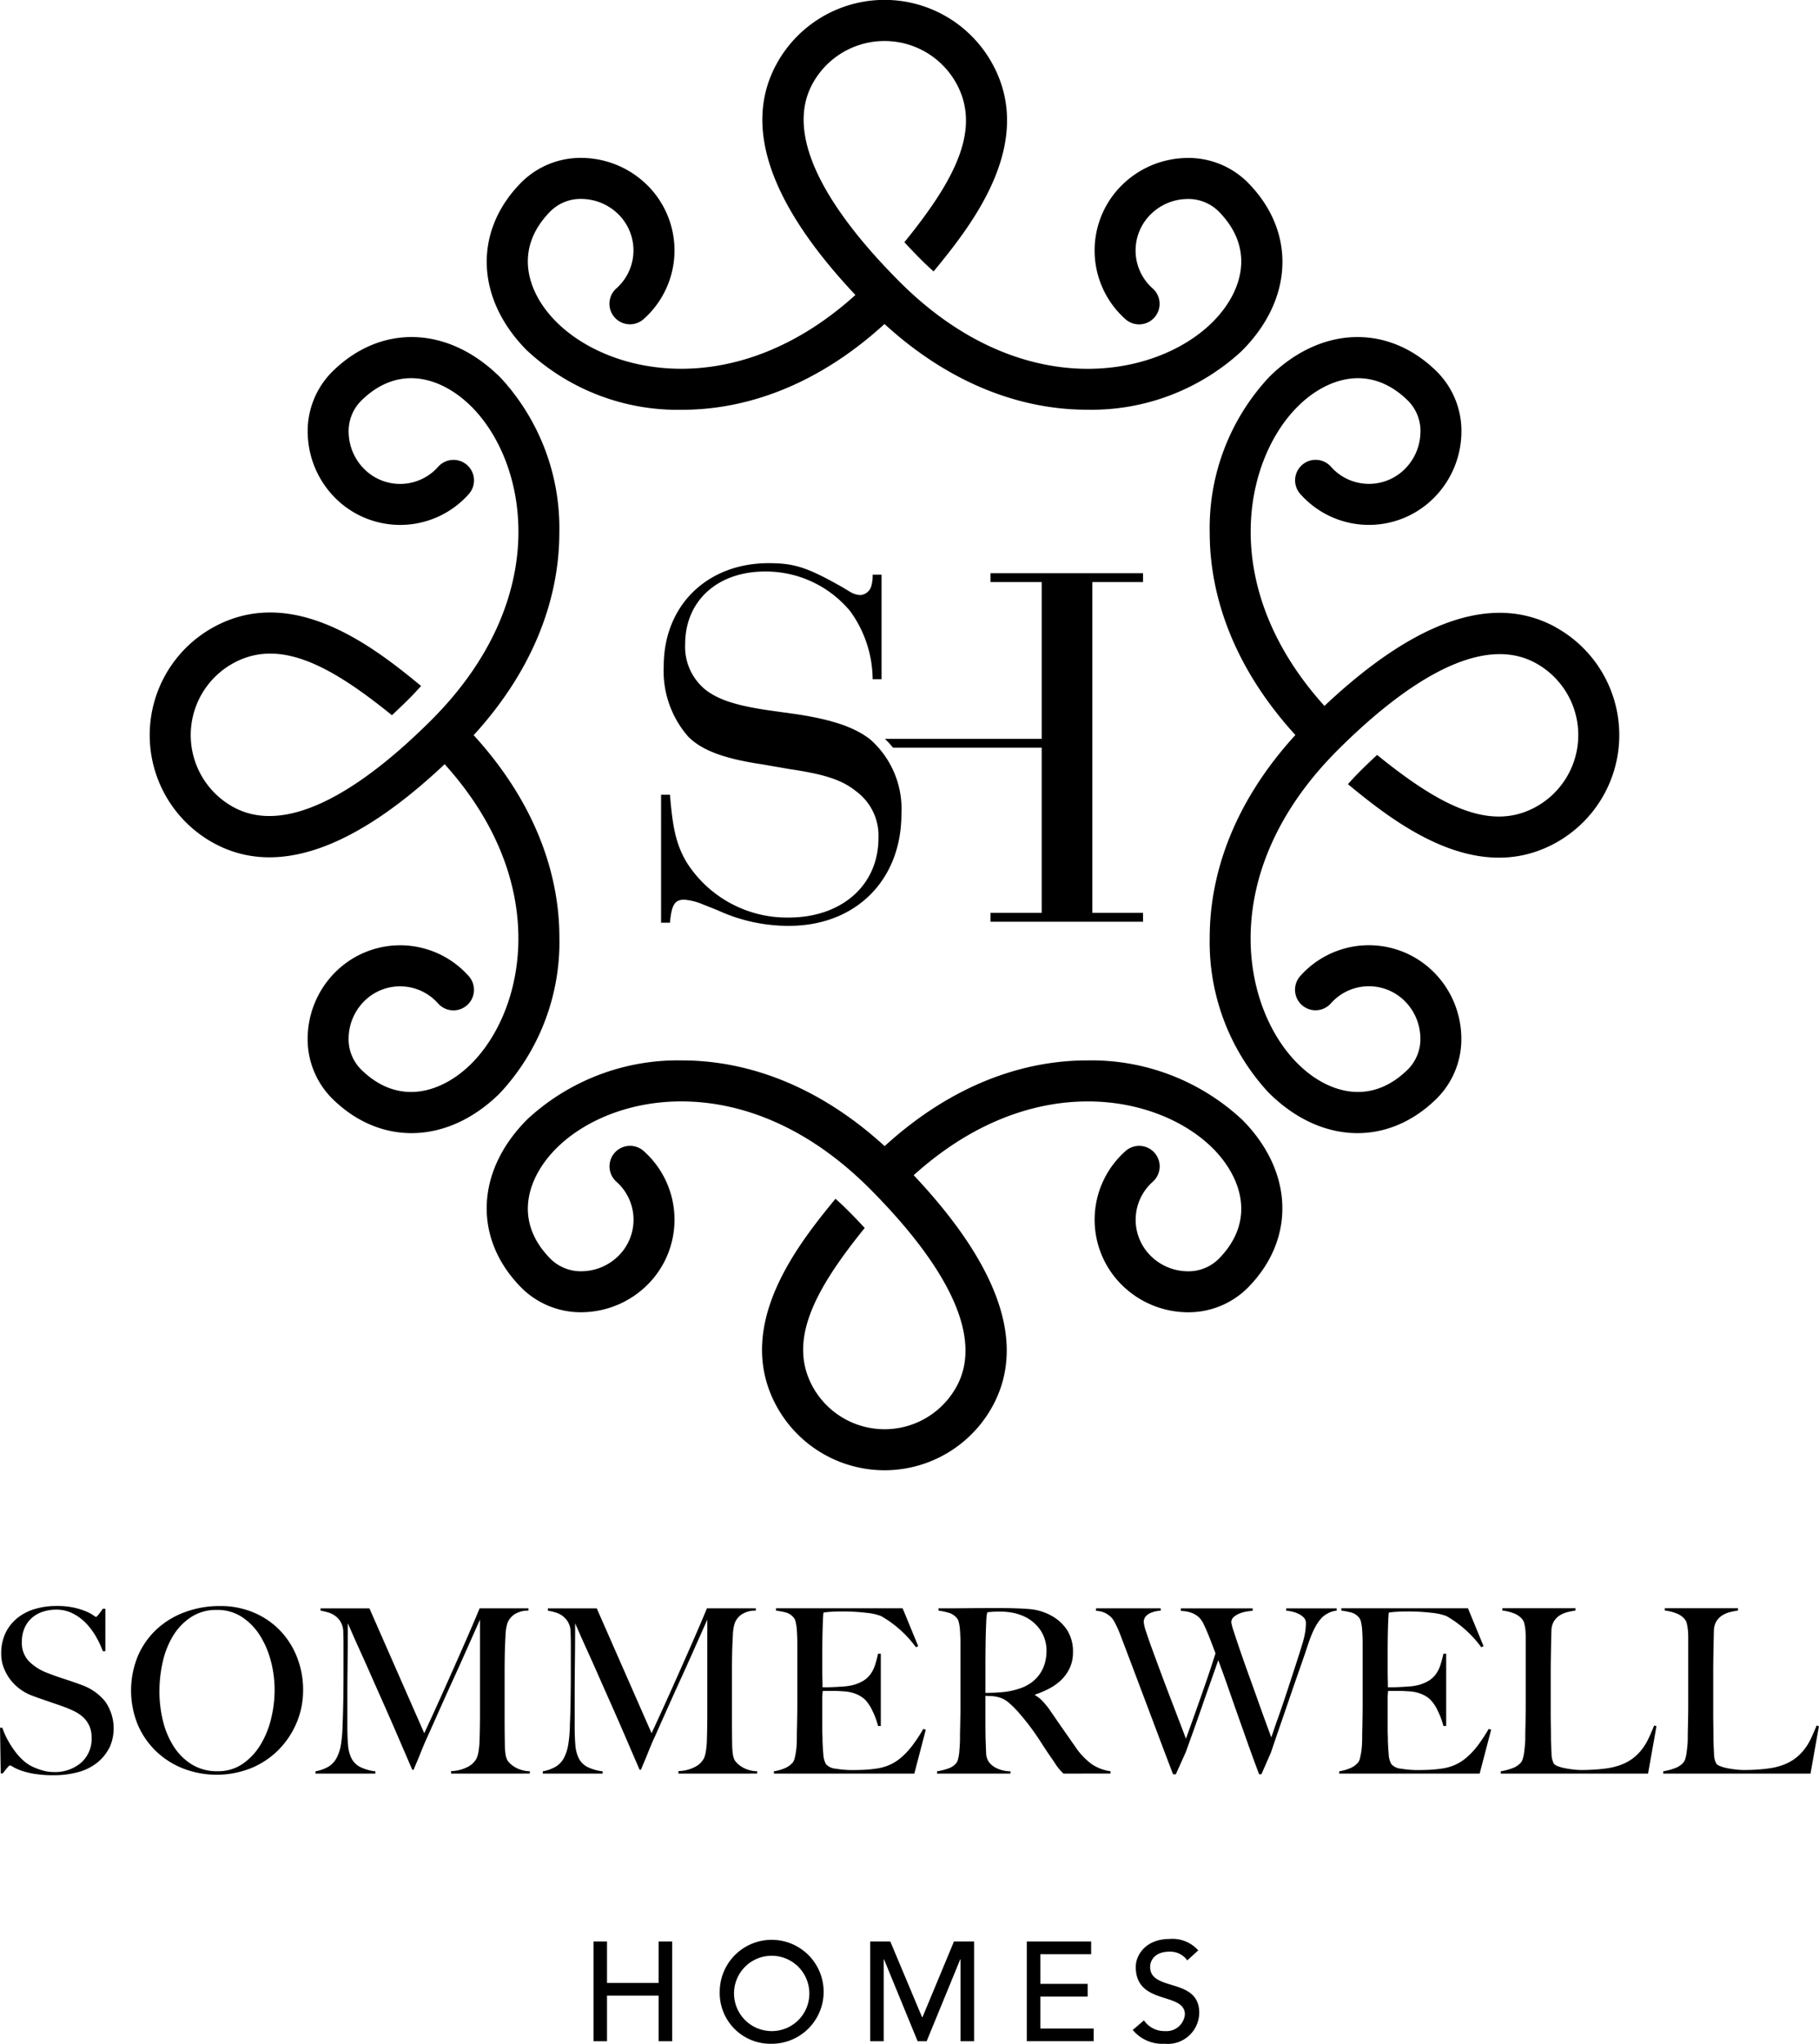
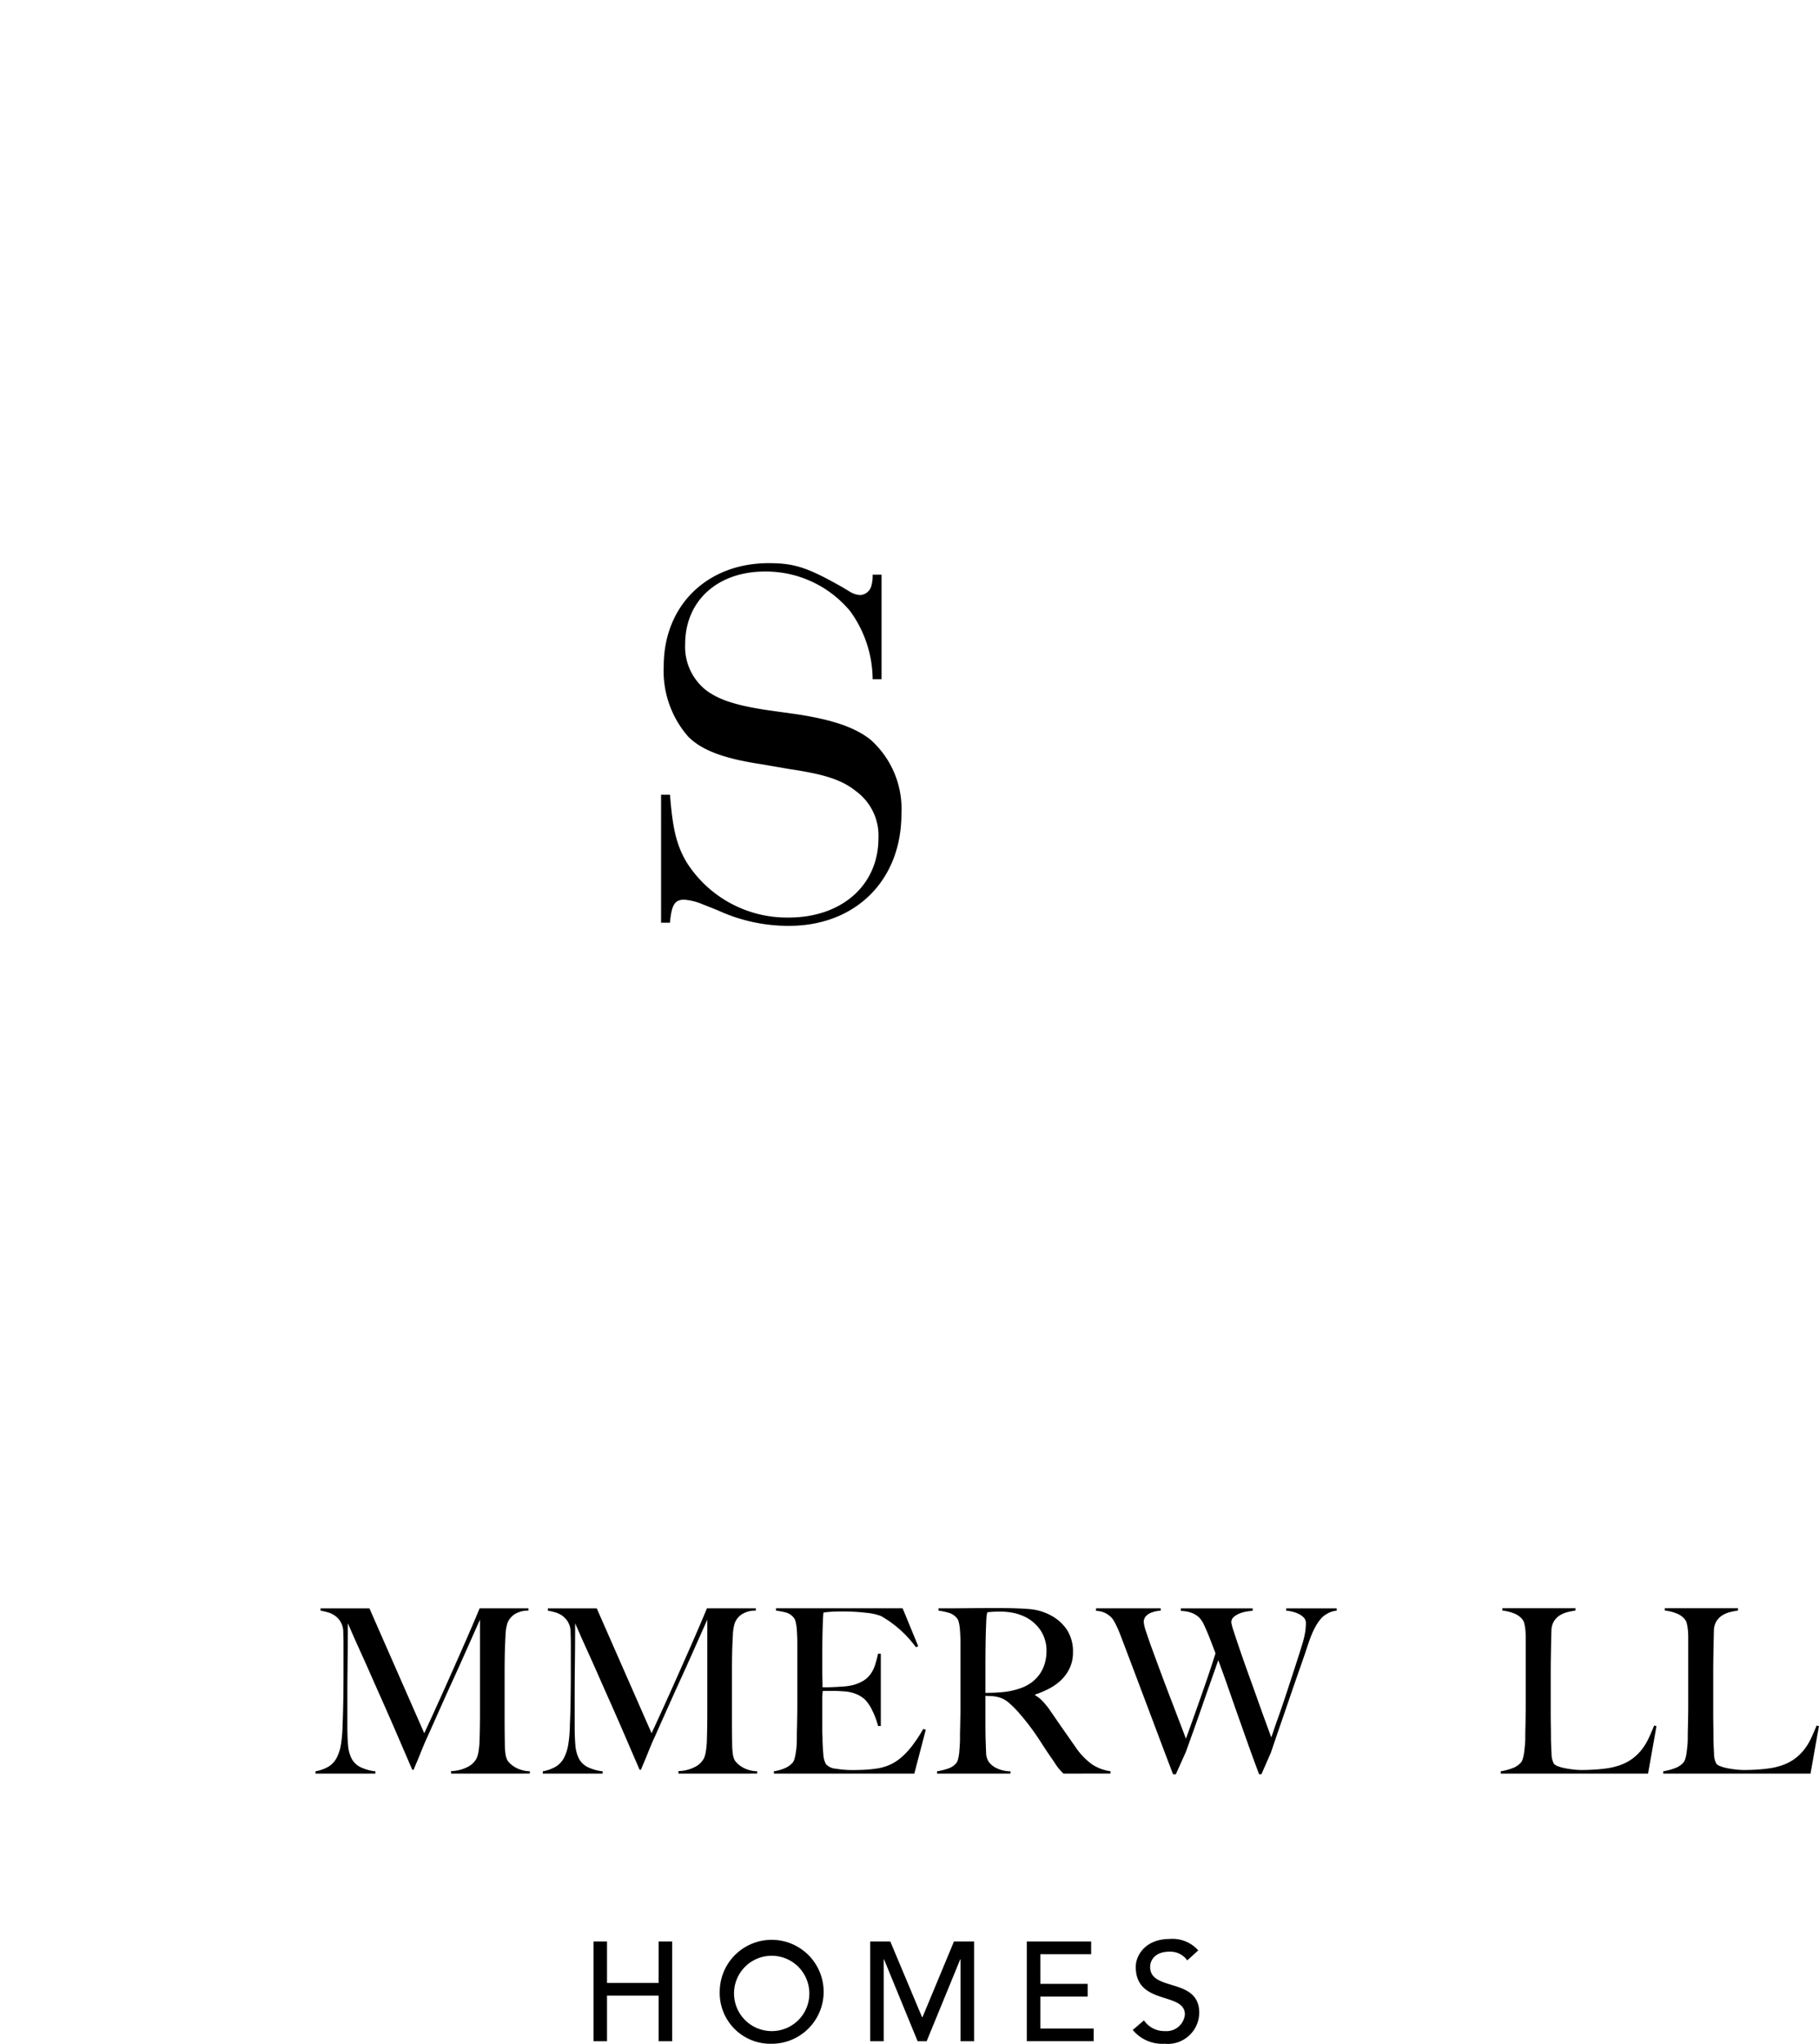
<svg xmlns="http://www.w3.org/2000/svg" width="165.617" height="186" viewBox="0 0 165.617 186">
  <g id="Group_40" data-name="Group 40" transform="translate(-120.418 -109.899)">
    <g id="Group_36" data-name="Group 36" transform="translate(120.418 256.042)">
      <g id="Group_35" data-name="Group 35" transform="translate(0 0)">
-         <path id="Path_39" data-name="Path 39" d="M130.352,291.256a4.052,4.052,0,0,1-1.129,1.358,4.753,4.753,0,0,1-1.723.836,8.391,8.391,0,0,1-2.194.272,10.684,10.684,0,0,1-1.755-.125,6.936,6.936,0,0,1-1.211-.3,4.316,4.316,0,0,1-.72-.324.939.939,0,0,0-.3-.146q-.062,0-.271.25c-.14.168-.265.328-.377.481h-.188l-.062-4.157h.209a6.658,6.658,0,0,0,.481,1.1,8.9,8.9,0,0,0,.637,1,5.632,5.632,0,0,0,.731.825,3.624,3.624,0,0,0,.743.543,5.86,5.86,0,0,0,.94.377,3.7,3.7,0,0,0,1.127.187,3.653,3.653,0,0,0,2.507-.845,2.894,2.894,0,0,0,.961-2.288,2.592,2.592,0,0,0-.187-1.024,2.443,2.443,0,0,0-.512-.763,3.125,3.125,0,0,0-.763-.553,8.274,8.274,0,0,0-.94-.418c-.335-.125-.627-.229-.877-.313s-.484-.163-.7-.24-.438-.154-.668-.23-.5-.178-.824-.3a4.466,4.466,0,0,1-1.045-.574,4.228,4.228,0,0,1-.877-.856,4.341,4.341,0,0,1-.606-1.086,3.467,3.467,0,0,1-.23-1.264,4.254,4.254,0,0,1,.412-1.943,3.975,3.975,0,0,1,1.106-1.358,4.692,4.692,0,0,1,1.6-.8,6.9,6.9,0,0,1,1.911-.26,7.109,7.109,0,0,1,1.608.156,6.328,6.328,0,0,1,1.1.345,3.733,3.733,0,0,1,.647.345,1.629,1.629,0,0,0,.24.157c.043,0,.129-.084.261-.251s.254-.334.366-.5h.23v3.864h-.23a8.428,8.428,0,0,0-.647-1.368,6.16,6.16,0,0,0-.92-1.211,4.428,4.428,0,0,0-1.191-.867,3.268,3.268,0,0,0-1.483-.335,3.916,3.916,0,0,0-1.222.188,2.85,2.85,0,0,0-1,.565,2.58,2.58,0,0,0-.668.929,3.138,3.138,0,0,0-.24,1.264,2.4,2.4,0,0,0,.667,1.776,4.722,4.722,0,0,0,1.73,1.065q.417.168.781.292c.242.084.483.165.719.241s.476.156.719.24.5.174.761.273a4.848,4.848,0,0,1,2.2,1.514,4.252,4.252,0,0,1,.374,4.271Z" transform="translate(-120.418 -278.305)" />
-         <path id="Path_40" data-name="Path 40" d="M149.2,289.045a7.784,7.784,0,0,1-1.7,2.465A7.525,7.525,0,0,1,145,293.119a8.473,8.473,0,0,1-6.048.01,7.514,7.514,0,0,1-2.485-1.567,7.382,7.382,0,0,1-1.683-2.423,8.25,8.25,0,0,1,.032-6.33,7.244,7.244,0,0,1,1.744-2.424,7.694,7.694,0,0,1,2.57-1.525,9.049,9.049,0,0,1,3.1-.533,7.765,7.765,0,0,1,3.187.627,7.265,7.265,0,0,1,2.392,1.681,7.348,7.348,0,0,1,1.5,2.434,8.043,8.043,0,0,1,.523,2.883A7.579,7.579,0,0,1,149.2,289.045Zm-2.288-5.641a8.133,8.133,0,0,0-.981-2.35,5.6,5.6,0,0,0-1.641-1.713,4.063,4.063,0,0,0-2.319-.659,4.147,4.147,0,0,0-2.349.659,5.359,5.359,0,0,0-1.631,1.7,7.888,7.888,0,0,0-.939,2.371,12.01,12.01,0,0,0-.3,2.684,11.106,11.106,0,0,0,.334,2.737,7.614,7.614,0,0,0,.993,2.319,5.211,5.211,0,0,0,1.65,1.609,4.347,4.347,0,0,0,2.308.6,3.938,3.938,0,0,0,2.288-.667,5.655,5.655,0,0,0,1.618-1.724,8.258,8.258,0,0,0,.971-2.371,10.969,10.969,0,0,0,.324-2.632A10.557,10.557,0,0,0,146.916,283.4Z" transform="translate(-122.235 -278.308)" />
        <path id="Path_41" data-name="Path 41" d="M165.863,293.61v-.229a3.435,3.435,0,0,0,1.506-.377,1.84,1.84,0,0,0,.813-.772,2.542,2.542,0,0,0,.188-.679,7.839,7.839,0,0,0,.083-.825q.043-1.377.042-2.632v-8.5q-.689,1.546-1.264,2.84t-1.138,2.529q-.565,1.233-1.139,2.517l-1.264,2.831c-.07.14-.167.359-.292.658s-.251.607-.376.919-.245.6-.355.857-.181.429-.21.512h-.125q-.669-1.545-1.326-3.071t-1.284-2.935q-.627-1.41-1.171-2.642t-.982-2.193q-.436-.961-.72-1.609c-.187-.432-.317-.724-.386-.877q0,1.379-.01,2.433t-.021,2.09q-.012,1.033-.011,2.182v2.674c0,.655.023,1.223.063,1.7a3.275,3.275,0,0,0,.313,1.212,1.809,1.809,0,0,0,.763.772,4.137,4.137,0,0,0,1.41.407v.209h-5.452V293.4a3.622,3.622,0,0,0,1.191-.428,2.055,2.055,0,0,0,.73-.783,3.986,3.986,0,0,0,.4-1.244,12.433,12.433,0,0,0,.147-1.807c.029-.6.049-1.306.063-2.12s.021-1.69.021-2.622v-2.632c0-.278-.008-.62-.021-1.023a1.8,1.8,0,0,0-.794-1.526,2.236,2.236,0,0,0-.668-.3q-.355-.094-.607-.136v-.209h4.45l4.992,11.365q.92-1.984,1.8-3.949t1.578-3.552q.7-1.585,1.149-2.642c.3-.7.47-1.111.511-1.223h4.45v.209a2.261,2.261,0,0,0-1.305.355,1.724,1.724,0,0,0-.616.794,4.307,4.307,0,0,0-.168,1.107c-.027.5-.048,1-.063,1.483q-.021,1-.02,1.942v4.158q0,1.108.02,2.34a6.342,6.342,0,0,0,.052.8,1.839,1.839,0,0,0,.179.637,1.465,1.465,0,0,0,.155.2,2.267,2.267,0,0,0,.387.335,2.6,2.6,0,0,0,.627.313,2.9,2.9,0,0,0,.878.156v.209Z" transform="translate(-124.794 -278.34)" />
        <path id="Path_42" data-name="Path 42" d="M189.719,293.61v-.229a3.434,3.434,0,0,0,1.5-.377,1.835,1.835,0,0,0,.813-.772,2.542,2.542,0,0,0,.188-.679,8.082,8.082,0,0,0,.084-.825q.042-1.377.042-2.632v-8.5q-.689,1.546-1.264,2.84t-1.139,2.529q-.564,1.233-1.139,2.517t-1.264,2.831q-.105.21-.292.658c-.126.3-.251.607-.377.919s-.244.6-.355.857-.181.429-.209.512h-.126q-.668-1.545-1.325-3.071t-1.285-2.935q-.627-1.41-1.17-2.642t-.982-2.193q-.437-.961-.72-1.609c-.188-.432-.317-.724-.386-.877q0,1.379-.01,2.433t-.022,2.09q-.01,1.033-.01,2.182v2.674q0,.983.062,1.7a3.31,3.31,0,0,0,.313,1.212,1.818,1.818,0,0,0,.763.772,4.149,4.149,0,0,0,1.41.407v.209h-5.452V293.4a3.607,3.607,0,0,0,1.191-.428,2.051,2.051,0,0,0,.731-.783,4.009,4.009,0,0,0,.4-1.244,12.555,12.555,0,0,0,.147-1.807c.028-.6.049-1.306.062-2.12s.022-1.69.022-2.622v-2.632c0-.278-.008-.62-.022-1.023a1.8,1.8,0,0,0-.794-1.526,2.231,2.231,0,0,0-.667-.3c-.238-.062-.439-.108-.607-.136v-.209h4.45l4.993,11.365q.92-1.984,1.8-3.949t1.578-3.552q.7-1.585,1.148-2.642t.512-1.223h4.45v.209a2.266,2.266,0,0,0-1.306.355,1.724,1.724,0,0,0-.616.794,4.315,4.315,0,0,0-.167,1.107c-.028.5-.049,1-.063,1.483q-.02,1-.02,1.942v4.158q0,1.108.02,2.34a6.345,6.345,0,0,0,.053.8,1.821,1.821,0,0,0,.178.637,1.506,1.506,0,0,0,.156.2,2.255,2.255,0,0,0,.386.335,2.609,2.609,0,0,0,.627.313,2.9,2.9,0,0,0,.877.156v.209Z" transform="translate(-127.947 -278.34)" />
        <path id="Path_43" data-name="Path 43" d="M214.4,293.61H201.614V293.4a4.2,4.2,0,0,0,.972-.271,2,2,0,0,0,.741-.522.954.954,0,0,0,.168-.366c.042-.159.08-.344.115-.553a6.611,6.611,0,0,0,.074-.658c.014-.23.02-.456.02-.679,0-.194,0-.46.01-.794s.014-.7.022-1.1.01-.8.01-1.222v-5.286c0-.251,0-.508-.01-.773s-.022-.515-.042-.752a4,4,0,0,0-.105-.637.88.88,0,0,0-.2-.408,1.426,1.426,0,0,0-.667-.428,8.53,8.53,0,0,0-.92-.178v-.209h11.531l1.421,3.447-.208.1a10.167,10.167,0,0,0-3.177-2.84,5.03,5.03,0,0,0-1.315-.292,18.376,18.376,0,0,0-2.34-.126c-.292,0-.6.01-.909.031a6.3,6.3,0,0,0-.679.073c-.029.223-.052.683-.073,1.379s-.032,1.5-.032,2.424V284.1q0,.544.01.889c.007.229.01.407.01.532v.231h.418c.208,0,.45-.008.72-.022s.544-.031.816-.052a4.543,4.543,0,0,0,.678-.095,3.605,3.605,0,0,0,1.046-.4,2.3,2.3,0,0,0,.678-.606,2.975,2.975,0,0,0,.419-.825,10.17,10.17,0,0,0,.281-1.054h.251v6.58H211.1a7.086,7.086,0,0,0-.512-1.378,3.648,3.648,0,0,0-.72-1.066,2.768,2.768,0,0,0-.805-.481,3.584,3.584,0,0,0-1.1-.23l-.522-.031q-.208-.01-.416-.01h-.962a6.378,6.378,0,0,0-.043.857v2.506c0,.223,0,.435.01.637s.01.372.01.512q.022.669.075,1.264a1.992,1.992,0,0,0,.239.887,1.312,1.312,0,0,0,.9.418,8.958,8.958,0,0,0,1.546.125c.237,0,.541-.007.909-.02s.754-.049,1.159-.105a4.57,4.57,0,0,0,1.232-.325,4.294,4.294,0,0,0,1.086-.679,6.888,6.888,0,0,0,1.012-1.075,14.094,14.094,0,0,0,1.014-1.536l.231.063Z" transform="translate(-131.152 -278.34)" />
        <path id="Path_44" data-name="Path 44" d="M230.241,293.607c-.125-.125-.217-.219-.273-.282s-.117-.135-.187-.22a3.651,3.651,0,0,1-.263-.365c-.1-.16-.267-.4-.489-.72q-.4-.584-.7-1.055t-.617-.929c-.208-.305-.436-.616-.678-.929s-.534-.666-.868-1.055a8.454,8.454,0,0,0-.909-.9,2.248,2.248,0,0,0-1.034-.522,3.21,3.21,0,0,0-.606-.083c-.125,0-.286-.007-.481-.021v2.36q0,1,.02,1.692c.016.446.029.829.043,1.148a1.5,1.5,0,0,0,.23.794,1.819,1.819,0,0,0,.648.554,2.924,2.924,0,0,0,1.337.324v.209H218.73V293.4a5.794,5.794,0,0,0,1-.25,1.637,1.637,0,0,0,.752-.5.936.936,0,0,0,.166-.377,3.828,3.828,0,0,0,.1-.563c.02-.209.037-.431.052-.669s.021-.466.021-.689c0-.194,0-.46.01-.794s.014-.7.023-1.1.01-.8.01-1.222V281.95c0-.251,0-.5-.01-.762s-.023-.5-.043-.732a3.75,3.75,0,0,0-.1-.627.873.873,0,0,0-.2-.406,1.562,1.562,0,0,0-.7-.45,6.886,6.886,0,0,0-.949-.2v-.209h.856q.709,0,1.609-.009t1.8-.011h1.463q1.4,0,2.485.084a4.977,4.977,0,0,1,1.985.563,4.024,4.024,0,0,1,1.483,1.306,3.6,3.6,0,0,1,.564,2.078,3.3,3.3,0,0,1-.281,1.389,3.7,3.7,0,0,1-.752,1.087,4.617,4.617,0,0,1-1.1.8,8.418,8.418,0,0,1-1.316.563v.063a2.7,2.7,0,0,1,.69.543,7.725,7.725,0,0,1,.647.794q.544.8,1.181,1.713t1.138,1.63a6.378,6.378,0,0,0,1.5,1.587,4,4,0,0,0,1.712.647v.209Zm-2.07-13.014a3.6,3.6,0,0,0-1.523-1.295,4.568,4.568,0,0,0-1.056-.335,6.242,6.242,0,0,0-1.159-.1c-.292,0-.529.008-.711.022s-.32.028-.417.042c-.016.083-.029.156-.043.219a1.738,1.738,0,0,0-.03.24c-.009.1-.016.233-.022.408s-.017.421-.031.741c-.013.488-.025,1.037-.032,1.65s-.01,1.205-.01,1.776v2.3q.856,0,1.6-.073a6.488,6.488,0,0,0,1.431-.3,3.835,3.835,0,0,0,1.149-.563,3.257,3.257,0,0,0,1.232-1.776,3.994,3.994,0,0,0,.148-1.086A3.359,3.359,0,0,0,228.171,280.592Z" transform="translate(-133.415 -278.337)" />
        <path id="Path_45" data-name="Path 45" d="M256.438,279.071a2.138,2.138,0,0,0-.43.313c-.042.043-.1.112-.187.209a3.659,3.659,0,0,0-.292.407,5.624,5.624,0,0,0-.356.668c-.126.272-.258.609-.4,1.014q-.336,1.023-.773,2.267t-.889,2.559q-.449,1.316-.908,2.642t-.857,2.518l-.877,2.005h-.209q-.564-1.5-1.055-2.884t-.939-2.652q-.45-1.276-.868-2.476t-.857-2.371q-.336.961-.71,2.016t-.752,2.141q-.376,1.087-.753,2.142t-.73,2.036l-.919,2.048h-.251q-.648-1.692-1.222-3.217L240.1,287.52q-.534-1.41-1.034-2.737t-1-2.642c-.1-.265-.185-.495-.261-.689s-.146-.377-.208-.543-.129-.327-.2-.481-.148-.313-.23-.481c-.043-.083-.1-.188-.178-.313a1.536,1.536,0,0,0-.325-.365,2.156,2.156,0,0,0-.5-.313,2.014,2.014,0,0,0-.751-.157v-.23h5.89v.209a2.483,2.483,0,0,0-.354.042,2.726,2.726,0,0,0-.522.146,1.288,1.288,0,0,0-.471.314.786.786,0,0,0-.2.564,3.912,3.912,0,0,0,.22.867q.219.68.574,1.65t.783,2.121q.427,1.149.857,2.266t.8,2.089q.376.972.606,1.6.062-.167.313-.867t.627-1.754q.376-1.056.836-2.382t.918-2.768q-.312-.834-.564-1.472t-.542-1.244a2.628,2.628,0,0,0-.22-.355,1.717,1.717,0,0,0-.375-.366,2.1,2.1,0,0,0-.6-.292,3.3,3.3,0,0,0-.856-.135v-.23h6.54v.209c-.085.014-.234.036-.45.062a3.172,3.172,0,0,0-.647.157,1.983,1.983,0,0,0-.587.324.647.647,0,0,0-.261.522,5.025,5.025,0,0,0,.231.846q.229.72.585,1.755t.793,2.245q.44,1.213.836,2.33t.722,2c.215.593.371,1.021.469,1.285q.064-.146.219-.616c.105-.314.237-.7.4-1.15s.333-.956.522-1.514.377-1.125.563-1.7l.564-1.734q.283-.866.512-1.618a8.1,8.1,0,0,0,.334-1.4c.029-.292.042-.508.042-.647a.718.718,0,0,0-.187-.512,1.653,1.653,0,0,0-.46-.334,2.713,2.713,0,0,0-.584-.209,3.955,3.955,0,0,0-.565-.094v-.209h4.6v.209A2.117,2.117,0,0,0,256.438,279.071Z" transform="translate(-135.62 -278.34)" />
-         <path id="Path_46" data-name="Path 46" d="M273.713,293.61H260.928V293.4a4.232,4.232,0,0,0,.971-.271,1.98,1.98,0,0,0,.742-.522.93.93,0,0,0,.167-.366c.042-.159.081-.344.115-.553a6.136,6.136,0,0,0,.073-.658c.013-.23.022-.456.022-.679,0-.194,0-.46.01-.794s.013-.7.02-1.1.01-.8.01-1.222v-5.286c0-.251,0-.508-.01-.773s-.02-.515-.043-.752a3.919,3.919,0,0,0-.1-.637.907.907,0,0,0-.2-.408,1.437,1.437,0,0,0-.67-.428,8.446,8.446,0,0,0-.918-.178v-.209h11.531l1.421,3.447-.21.1a10.162,10.162,0,0,0-3.174-2.84,5.076,5.076,0,0,0-1.317-.292,18.356,18.356,0,0,0-2.339-.126c-.293,0-.6.01-.909.031a6.324,6.324,0,0,0-.679.073c-.027.223-.053.683-.073,1.379s-.03,1.5-.03,2.424V284.1q0,.544.01.889c.006.229.01.407.01.532v.231h.417c.21,0,.449-.008.722-.022s.542-.031.813-.052a4.555,4.555,0,0,0,.68-.095,3.6,3.6,0,0,0,1.045-.4,2.3,2.3,0,0,0,.679-.606,2.97,2.97,0,0,0,.417-.825,9.942,9.942,0,0,0,.283-1.054h.251v6.58h-.251a7.2,7.2,0,0,0-.511-1.378,3.683,3.683,0,0,0-.722-1.066,2.747,2.747,0,0,0-.8-.481,3.612,3.612,0,0,0-1.1-.23l-.522-.031c-.14-.007-.28-.01-.419-.01h-.961a6.609,6.609,0,0,0-.041.857v2.506c0,.223,0,.435.01.637s.01.372.01.512c.014.446.039.867.073,1.264a2,2,0,0,0,.241.887,1.306,1.306,0,0,0,.9.418,8.921,8.921,0,0,0,1.546.125c.237,0,.539-.007.909-.02s.756-.049,1.159-.105a4.57,4.57,0,0,0,1.232-.325,4.294,4.294,0,0,0,1.086-.679,6.938,6.938,0,0,0,1.014-1.075,14.49,14.49,0,0,0,1.014-1.536l.228.063Z" transform="translate(-138.993 -278.34)" />
        <path id="Path_47" data-name="Path 47" d="M291.285,293.61h-13.41V293.4a5.5,5.5,0,0,0,1.034-.271,1.922,1.922,0,0,0,.8-.522,1.051,1.051,0,0,0,.178-.366,3.457,3.457,0,0,0,.115-.553c.027-.209.053-.429.073-.658s.032-.456.032-.679c0-.194,0-.46.01-.794s.014-.7.02-1.1.01-.8.01-1.222v-6c0-.251-.01-.483-.03-.7a4.24,4.24,0,0,0-.095-.574.935.935,0,0,0-.188-.4,1.843,1.843,0,0,0-.784-.543,4.2,4.2,0,0,0-1.034-.251v-.209h6.665v.209c-.181.029-.4.07-.647.125a2.572,2.572,0,0,0-.711.272,1.714,1.714,0,0,0-.574.532,1.669,1.669,0,0,0-.261.909q-.022.73-.032,1.336t-.02,1.191q-.01.586-.01,1.211v3.8q0,.544.01,1.118t.01,1.285q.021.668.053,1.274a1.864,1.864,0,0,0,.219.9.863.863,0,0,0,.334.208,3.36,3.36,0,0,0,.607.178q.353.073.773.125a6.548,6.548,0,0,0,.835.052c.112,0,.289,0,.533-.01s.512-.021.8-.042.592-.052.9-.094a5.566,5.566,0,0,0,.813-.168,4.653,4.653,0,0,0,1.39-.606,4.356,4.356,0,0,0,.95-.867,5.281,5.281,0,0,0,.668-1.065q.272-.575.522-1.2l.21.062Z" transform="translate(-141.233 -278.34)" />
        <path id="Path_48" data-name="Path 48" d="M308.33,293.61H294.918V293.4a5.431,5.431,0,0,0,1.034-.271,1.922,1.922,0,0,0,.805-.522,1.05,1.05,0,0,0,.178-.366,3.465,3.465,0,0,0,.114-.553c.029-.209.053-.429.075-.658s.03-.456.03-.679c0-.194,0-.46.01-.794s.013-.7.022-1.1.01-.8.01-1.222v-6c0-.251-.01-.483-.032-.7a4.119,4.119,0,0,0-.094-.574.966.966,0,0,0-.188-.4,1.843,1.843,0,0,0-.784-.543,4.22,4.22,0,0,0-1.034-.251v-.209h6.663v.209c-.181.029-.4.07-.647.125a2.574,2.574,0,0,0-.711.272,1.748,1.748,0,0,0-.574.532,1.676,1.676,0,0,0-.261.909q-.02.73-.03,1.336c-.009.4-.015.8-.022,1.191s-.01.794-.01,1.211v3.8q0,.544.01,1.118t.01,1.285q.023.668.053,1.274a1.882,1.882,0,0,0,.22.9.835.835,0,0,0,.334.208,3.356,3.356,0,0,0,.6.178q.355.073.773.125a6.588,6.588,0,0,0,.835.052q.168,0,.535-.01c.242-.006.512-.021.8-.042s.592-.052.9-.094a5.593,5.593,0,0,0,.815-.168,4.64,4.64,0,0,0,1.388-.606,4.357,4.357,0,0,0,.95-.867,5.29,5.29,0,0,0,.67-1.065q.269-.575.522-1.2l.209.062Z" transform="translate(-143.486 -278.34)" />
      </g>
    </g>
    <g id="Group_37" data-name="Group 37" transform="translate(174.455 286.362)">
      <path id="Path_49" data-name="Path 49" d="M182.687,313.51h1.231v3.769h4.7V313.51h1.231v9.075h-1.231v-4.153h-4.7v4.153h-1.231Z" transform="translate(-182.687 -313.279)" />
      <path id="Path_50" data-name="Path 50" d="M195.932,318.013a4.73,4.73,0,1,1,4.73,4.768A4.618,4.618,0,0,1,195.932,318.013Zm8.152,0a3.428,3.428,0,1,0-3.422,3.614A3.412,3.412,0,0,0,204.084,318.013Z" transform="translate(-184.438 -313.244)" />
      <path id="Path_51" data-name="Path 51" d="M211.717,313.51h1.832l2.885,6.871h.051l2.859-6.871h1.832v9.075h-1.231v-7.46h-.025l-3.062,7.46h-.821l-3.064-7.46h-.025v7.46h-1.231Z" transform="translate(-186.525 -313.279)" />
      <path id="Path_52" data-name="Path 52" d="M228.15,313.51h5.858v1.154h-4.627v2.7h4.307v1.153h-4.307v2.911h4.858v1.153H228.15Z" transform="translate(-188.697 -313.279)" />
      <path id="Path_53" data-name="Path 53" d="M240.282,320.652a2.262,2.262,0,0,0,1.923.975,1.681,1.681,0,0,0,1.807-1.513c0-2.089-4.473-.794-4.473-4.332,0-1.064.9-2.538,3.076-2.538a3.136,3.136,0,0,1,2.614,1.038l-1,.91a1.9,1.9,0,0,0-1.613-.794c-1.359,0-1.769.821-1.769,1.384,0,2.294,4.473.922,4.473,4.191a2.867,2.867,0,0,1-3.153,2.807,3.484,3.484,0,0,1-2.9-1.256Z" transform="translate(-190.167 -313.244)" />
    </g>
    <g id="Group_38" data-name="Group 38" transform="translate(134.057 109.899)">
-       <path id="Path_54" data-name="Path 54" d="M184.606,147.193c5.728,0,12.23-2.15,18.422-7.806,6.188,5.655,12.7,7.8,18.439,7.8a20.159,20.159,0,0,0,14.04-5.3c4.765-4.719,5.016-10.889.62-15.354a7.634,7.634,0,0,0-5.7-2.255,8.575,8.575,0,0,0-6.176,2.886,8.361,8.361,0,0,0,.72,11.787,1.868,1.868,0,0,0,2.474-2.8,4.617,4.617,0,0,1-.4-6.512,4.81,4.81,0,0,1,3.476-1.627,3.92,3.92,0,0,1,2.943,1.14c3.491,3.546,1.986,7.533-.585,10.08-5.183,5.132-17.461,7.366-28.527-3.741-5.215-5.235-10.817-12.607-7.871-17.983a7.469,7.469,0,0,1,13.042-.1c2.39,4.223-.1,8.885-4.684,14.535.481.519.976,1.042,1.5,1.566.378.379.768.739,1.159,1.093,3.443-4.185,9.425-11.7,5.278-19.032a11.2,11.2,0,0,0-19.568.137c-3.088,5.635-.673,12.707,7.172,21.038-10.8,9.758-22.4,7.353-27.292,2.388-2.5-2.531-3.938-6.483-.493-9.987a3.9,3.9,0,0,1,2.943-1.14,4.825,4.825,0,0,1,3.478,1.625,4.619,4.619,0,0,1-.4,6.514,1.868,1.868,0,0,0,2.474,2.8,8.352,8.352,0,0,0,.723-11.787,8.588,8.588,0,0,0-6.179-2.886,7.647,7.647,0,0,0-5.7,2.255c-4.339,4.411-4.139,10.53.5,15.227A20.121,20.121,0,0,0,184.606,147.193Zm-11.179,48.032c0-5.724-2.149-12.228-7.805-18.419,5.656-6.188,7.8-12.7,7.8-18.439a20.154,20.154,0,0,0-5.3-14.043c-4.718-4.763-10.888-5.013-15.352-.62a7.644,7.644,0,0,0-2.256,5.7,8.591,8.591,0,0,0,2.886,6.176,8.36,8.36,0,0,0,11.786-.723,1.866,1.866,0,1,0-2.8-2.473,4.622,4.622,0,0,1-6.517.4,4.835,4.835,0,0,1-1.627-3.476,3.917,3.917,0,0,1,1.144-2.943c3.548-3.493,7.533-1.986,10.08.587,5.131,5.183,7.366,17.46-3.742,28.526-5.235,5.216-12.607,10.818-17.982,7.871a7.466,7.466,0,0,1-.1-13.041c4.222-2.393,8.883.1,14.537,4.681.519-.479,1.04-.974,1.565-1.5.379-.378.738-.769,1.091-1.162-4.185-3.442-11.7-9.424-19.032-5.274a11.205,11.205,0,0,0,.136,19.568c5.638,3.088,12.71.671,21.042-7.173,9.756,10.8,7.352,22.395,2.386,27.3-2.531,2.493-6.483,3.936-9.987.49a3.9,3.9,0,0,1-1.142-2.94,4.841,4.841,0,0,1,1.627-3.478,4.621,4.621,0,0,1,6.517.4,1.867,1.867,0,1,0,2.8-2.475,8.348,8.348,0,0,0-11.786-.719,8.586,8.586,0,0,0-2.886,6.176,7.646,7.646,0,0,0,2.256,5.7c4.41,4.338,10.529,4.138,15.227-.495A20.131,20.131,0,0,0,173.427,195.225Zm48.035,11.181c-5.726,0-12.229,2.149-18.421,7.8-6.189-5.654-12.7-7.8-18.439-7.8a20.168,20.168,0,0,0-14.042,5.307c-4.765,4.716-5.013,10.889-.62,15.352a7.645,7.645,0,0,0,5.7,2.255,8.572,8.572,0,0,0,6.176-2.887,8.357,8.357,0,0,0-.72-11.785,1.867,1.867,0,1,0-2.474,2.8,4.62,4.62,0,0,1,.4,6.515,4.824,4.824,0,0,1-3.478,1.629,3.925,3.925,0,0,1-2.941-1.144c-3.491-3.547-1.988-7.53.585-10.08,5.183-5.13,17.461-7.367,28.527,3.742,5.217,5.237,10.819,12.608,7.871,17.982a7.469,7.469,0,0,1-13.044.1c-2.386-4.223.107-8.885,4.685-14.538-.482-.518-.975-1.04-1.5-1.565-.38-.38-.768-.738-1.159-1.093-3.443,4.186-9.427,11.7-5.28,19.034a11.206,11.206,0,0,0,19.568-.138c3.089-5.636.674-12.708-7.17-21.039,10.8-9.758,22.392-7.353,27.293-2.388,2.495,2.533,3.937,6.483.492,9.988a3.909,3.909,0,0,1-2.943,1.141,4.83,4.83,0,0,1-3.476-1.627,4.62,4.62,0,0,1,.4-6.516,1.867,1.867,0,1,0-2.474-2.8,8.348,8.348,0,0,0-.722,11.785,8.579,8.579,0,0,0,6.176,2.887,7.649,7.649,0,0,0,5.7-2.255c4.339-4.411,4.138-10.531-.5-15.23A20.127,20.127,0,0,0,221.462,206.406Zm42.661-39.434c-5.637-3.089-12.708-.674-21.039,7.171-9.759-10.8-7.355-22.393-2.388-27.292,2.531-2.5,6.485-3.936,9.987-.493a3.9,3.9,0,0,1,1.14,2.943,4.833,4.833,0,0,1-1.627,3.478,4.619,4.619,0,0,1-6.515-.4,1.866,1.866,0,1,0-2.8,2.473,8.349,8.349,0,0,0,11.785.721,8.577,8.577,0,0,0,2.886-6.177,7.632,7.632,0,0,0-2.255-5.7c-4.41-4.338-10.53-4.14-15.227.495a20.114,20.114,0,0,0-5.432,14.179c0,5.727,2.149,12.228,7.8,18.421-5.655,6.189-7.8,12.7-7.8,18.44a20.157,20.157,0,0,0,5.3,14.041c4.718,4.764,10.888,5.014,15.352.62a7.631,7.631,0,0,0,2.255-5.7,8.581,8.581,0,0,0-2.886-6.177,8.357,8.357,0,0,0-11.785.722,1.866,1.866,0,0,0,2.8,2.473,4.623,4.623,0,0,1,6.515-.4,4.832,4.832,0,0,1,1.627,3.478,3.908,3.908,0,0,1-1.14,2.943c-3.548,3.49-7.533,1.986-10.08-.587-5.133-5.184-7.368-17.461,3.739-28.525,5.237-5.217,12.608-10.819,17.983-7.874a7.469,7.469,0,0,1,.095,13.045c-4.22,2.388-8.883-.108-14.534-4.685-.522.482-1.042.976-1.566,1.5-.381.378-.739.771-1.091,1.159,4.183,3.443,11.7,9.426,19.032,5.279a11.206,11.206,0,0,0-.137-19.568Z" transform="translate(-136.135 -109.899)" />
-     </g>
+       </g>
    <g id="Group_39" data-name="Group 39" transform="translate(180.611 161.151)">
      <path id="Path_55" data-name="Path 55" d="M190.589,190.031c.238,3.043.571,4.519,1.474,6.089a10.815,10.815,0,0,0,9.324,5.09c4.852,0,8.182-2.95,8.182-7.231a5,5,0,0,0-2-4.233c-1.283-1.047-2.854-1.57-6.088-2.045l-2.473-.429c-3.521-.522-5.518-1.283-6.755-2.521a9.062,9.062,0,0,1-2.235-6.421c0-5.518,3.948-9.371,9.56-9.371,2.332,0,3.521.381,6.708,2.189l.713.428a1.965,1.965,0,0,0,.9.286,1.12,1.12,0,0,0,1-.761,3.361,3.361,0,0,0,.142-1.094h.809v9.514h-.809A10.678,10.678,0,0,0,207,173.335a9.982,9.982,0,0,0-7.754-3.616c-4.329,0-7.277,2.664-7.277,6.613a5.03,5.03,0,0,0,1.9,4.185c1.189.9,2.854,1.428,5.852,1.855l2.378.332c3.14.476,5.233,1.142,6.707,2.283a8.431,8.431,0,0,1,2.854,6.8c0,6.041-4.186,10.179-10.227,10.179a15.355,15.355,0,0,1-6.422-1.38c-.572-.238-.1-.048-1.428-.571a5.2,5.2,0,0,0-1.712-.428c-.856,0-1.141.476-1.284,2.093h-.809V190.031Z" transform="translate(-189.78 -168.958)" />
    </g>
-     <path id="Path_56" data-name="Path 56" d="M236.757,170.819v-.808H222.869v.808h4.661v14.269h-14.1l-.173.005a7.5,7.5,0,0,1,.738.8H227.53v15.029h-4.661v.808h13.888v-.808h-4.614V170.819Z" transform="translate(-12.268 -7.947)" />
  </g>
</svg>